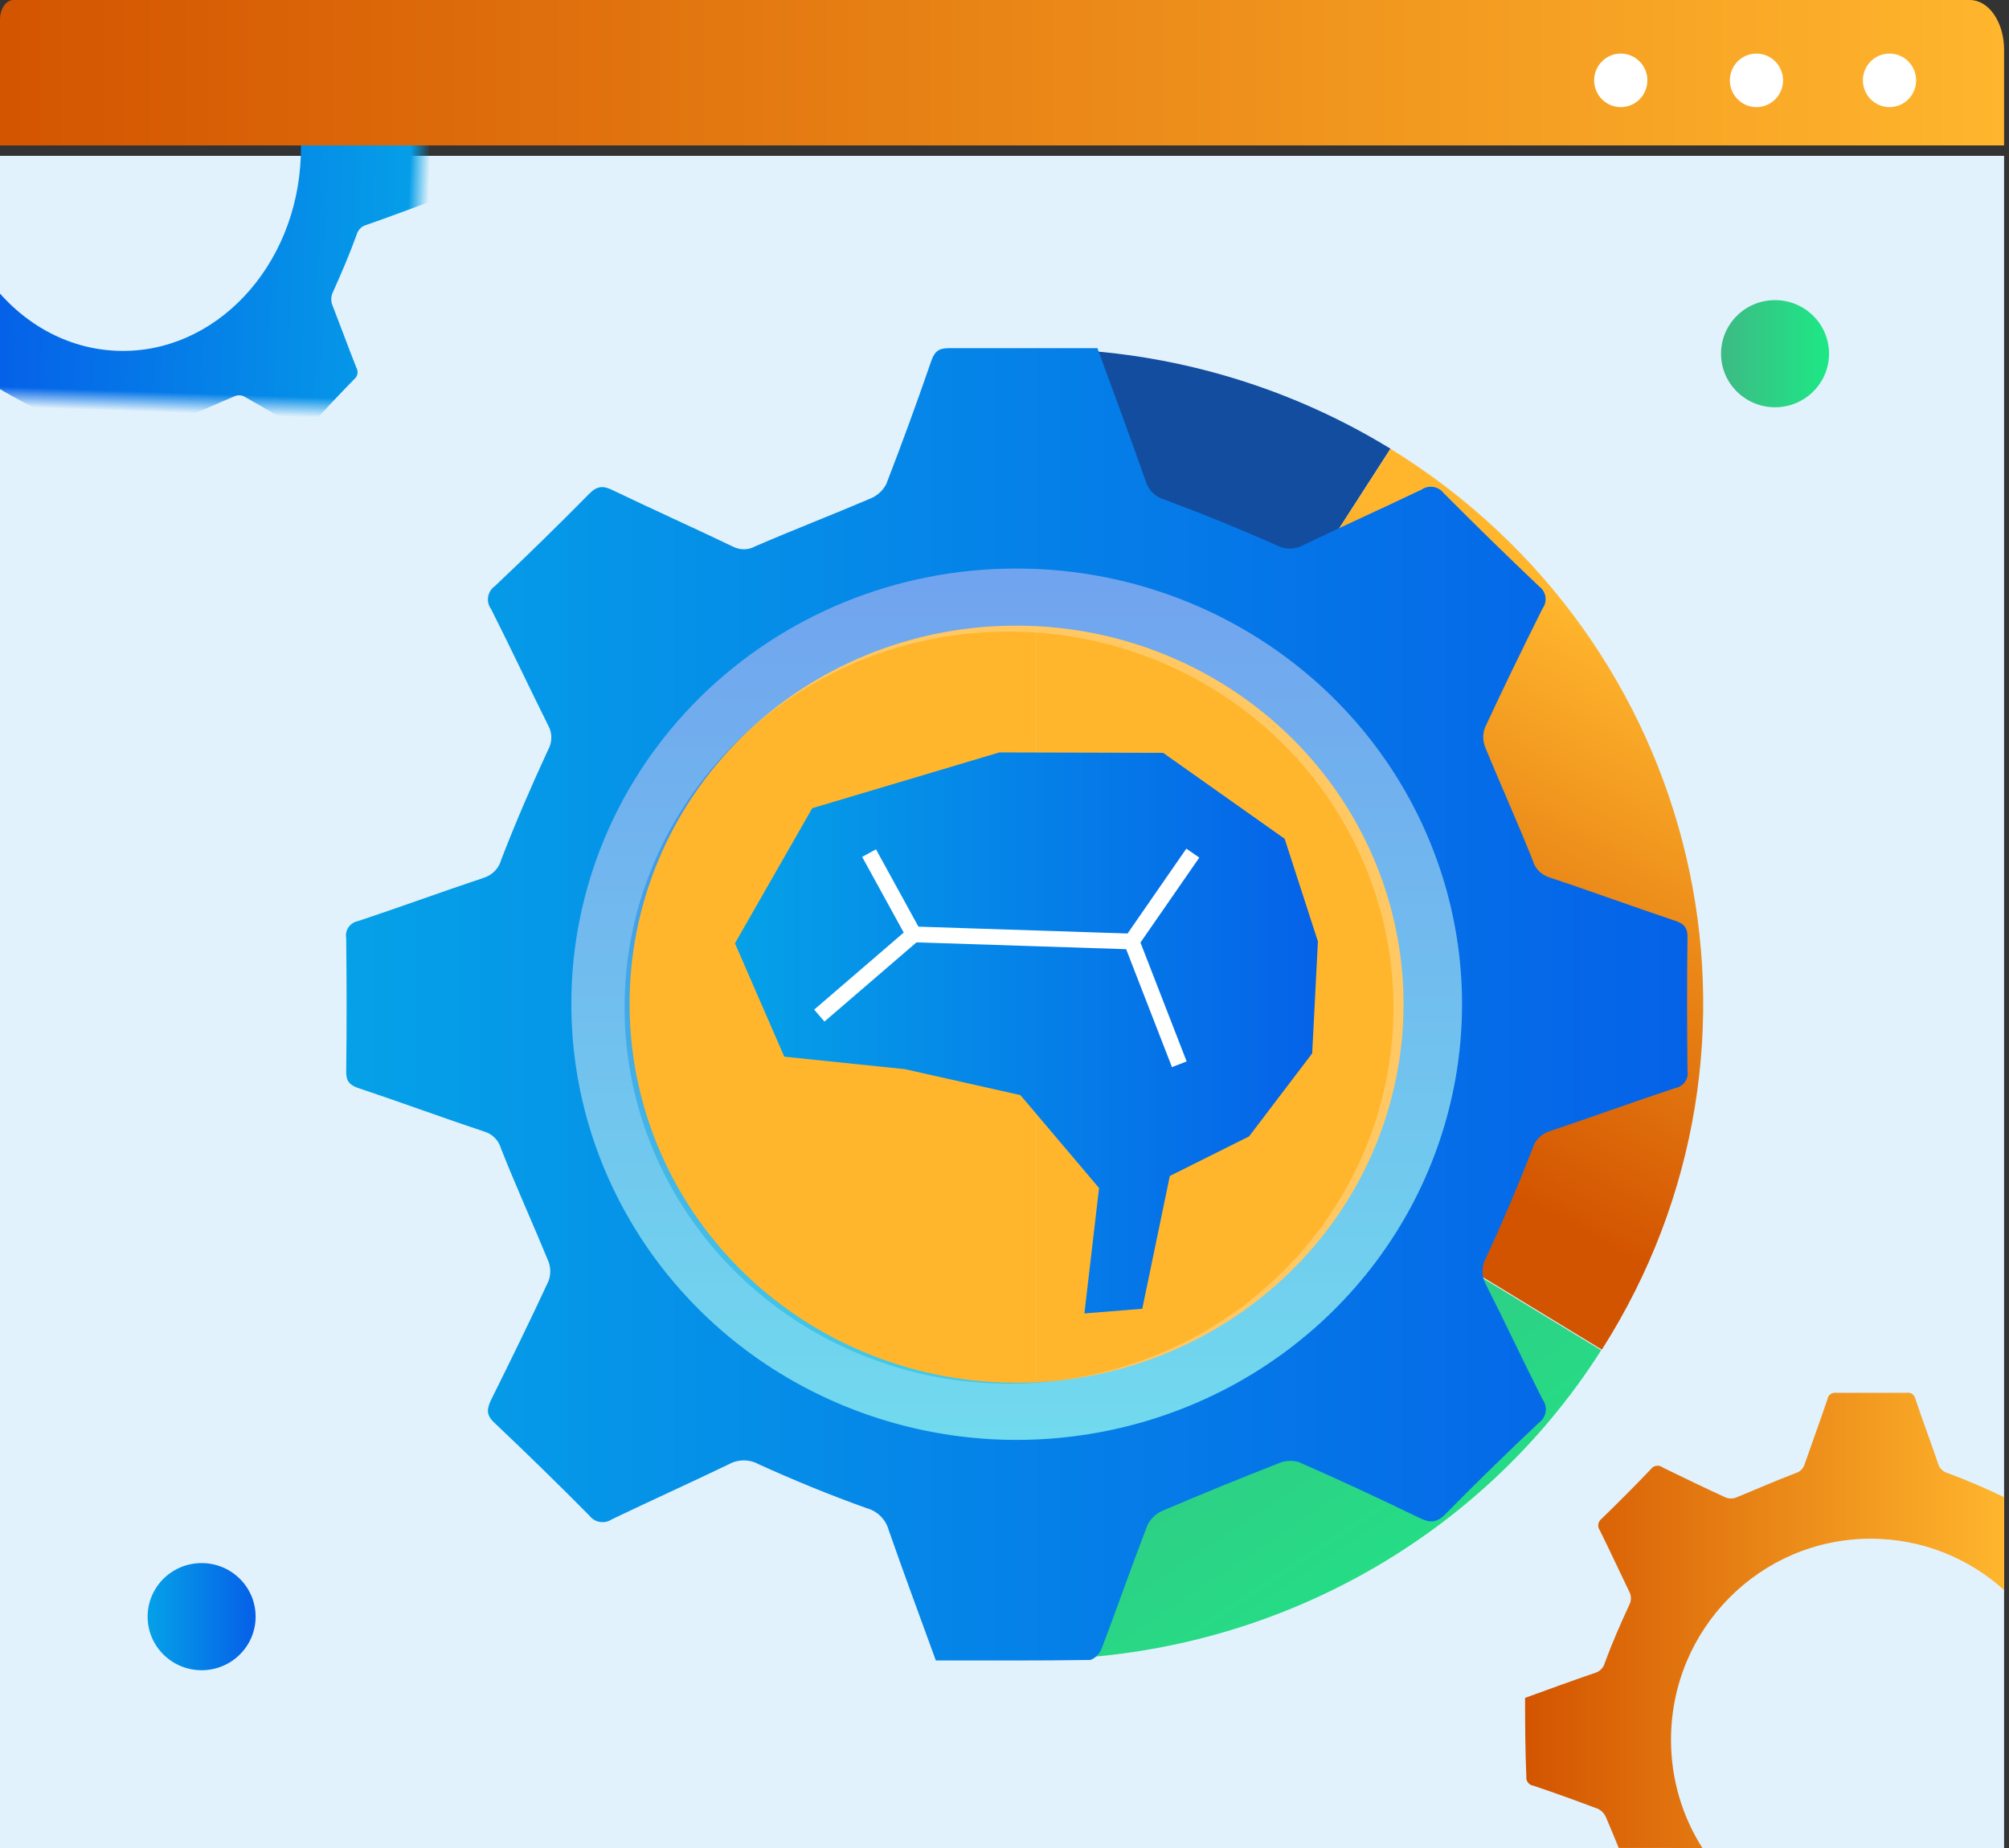
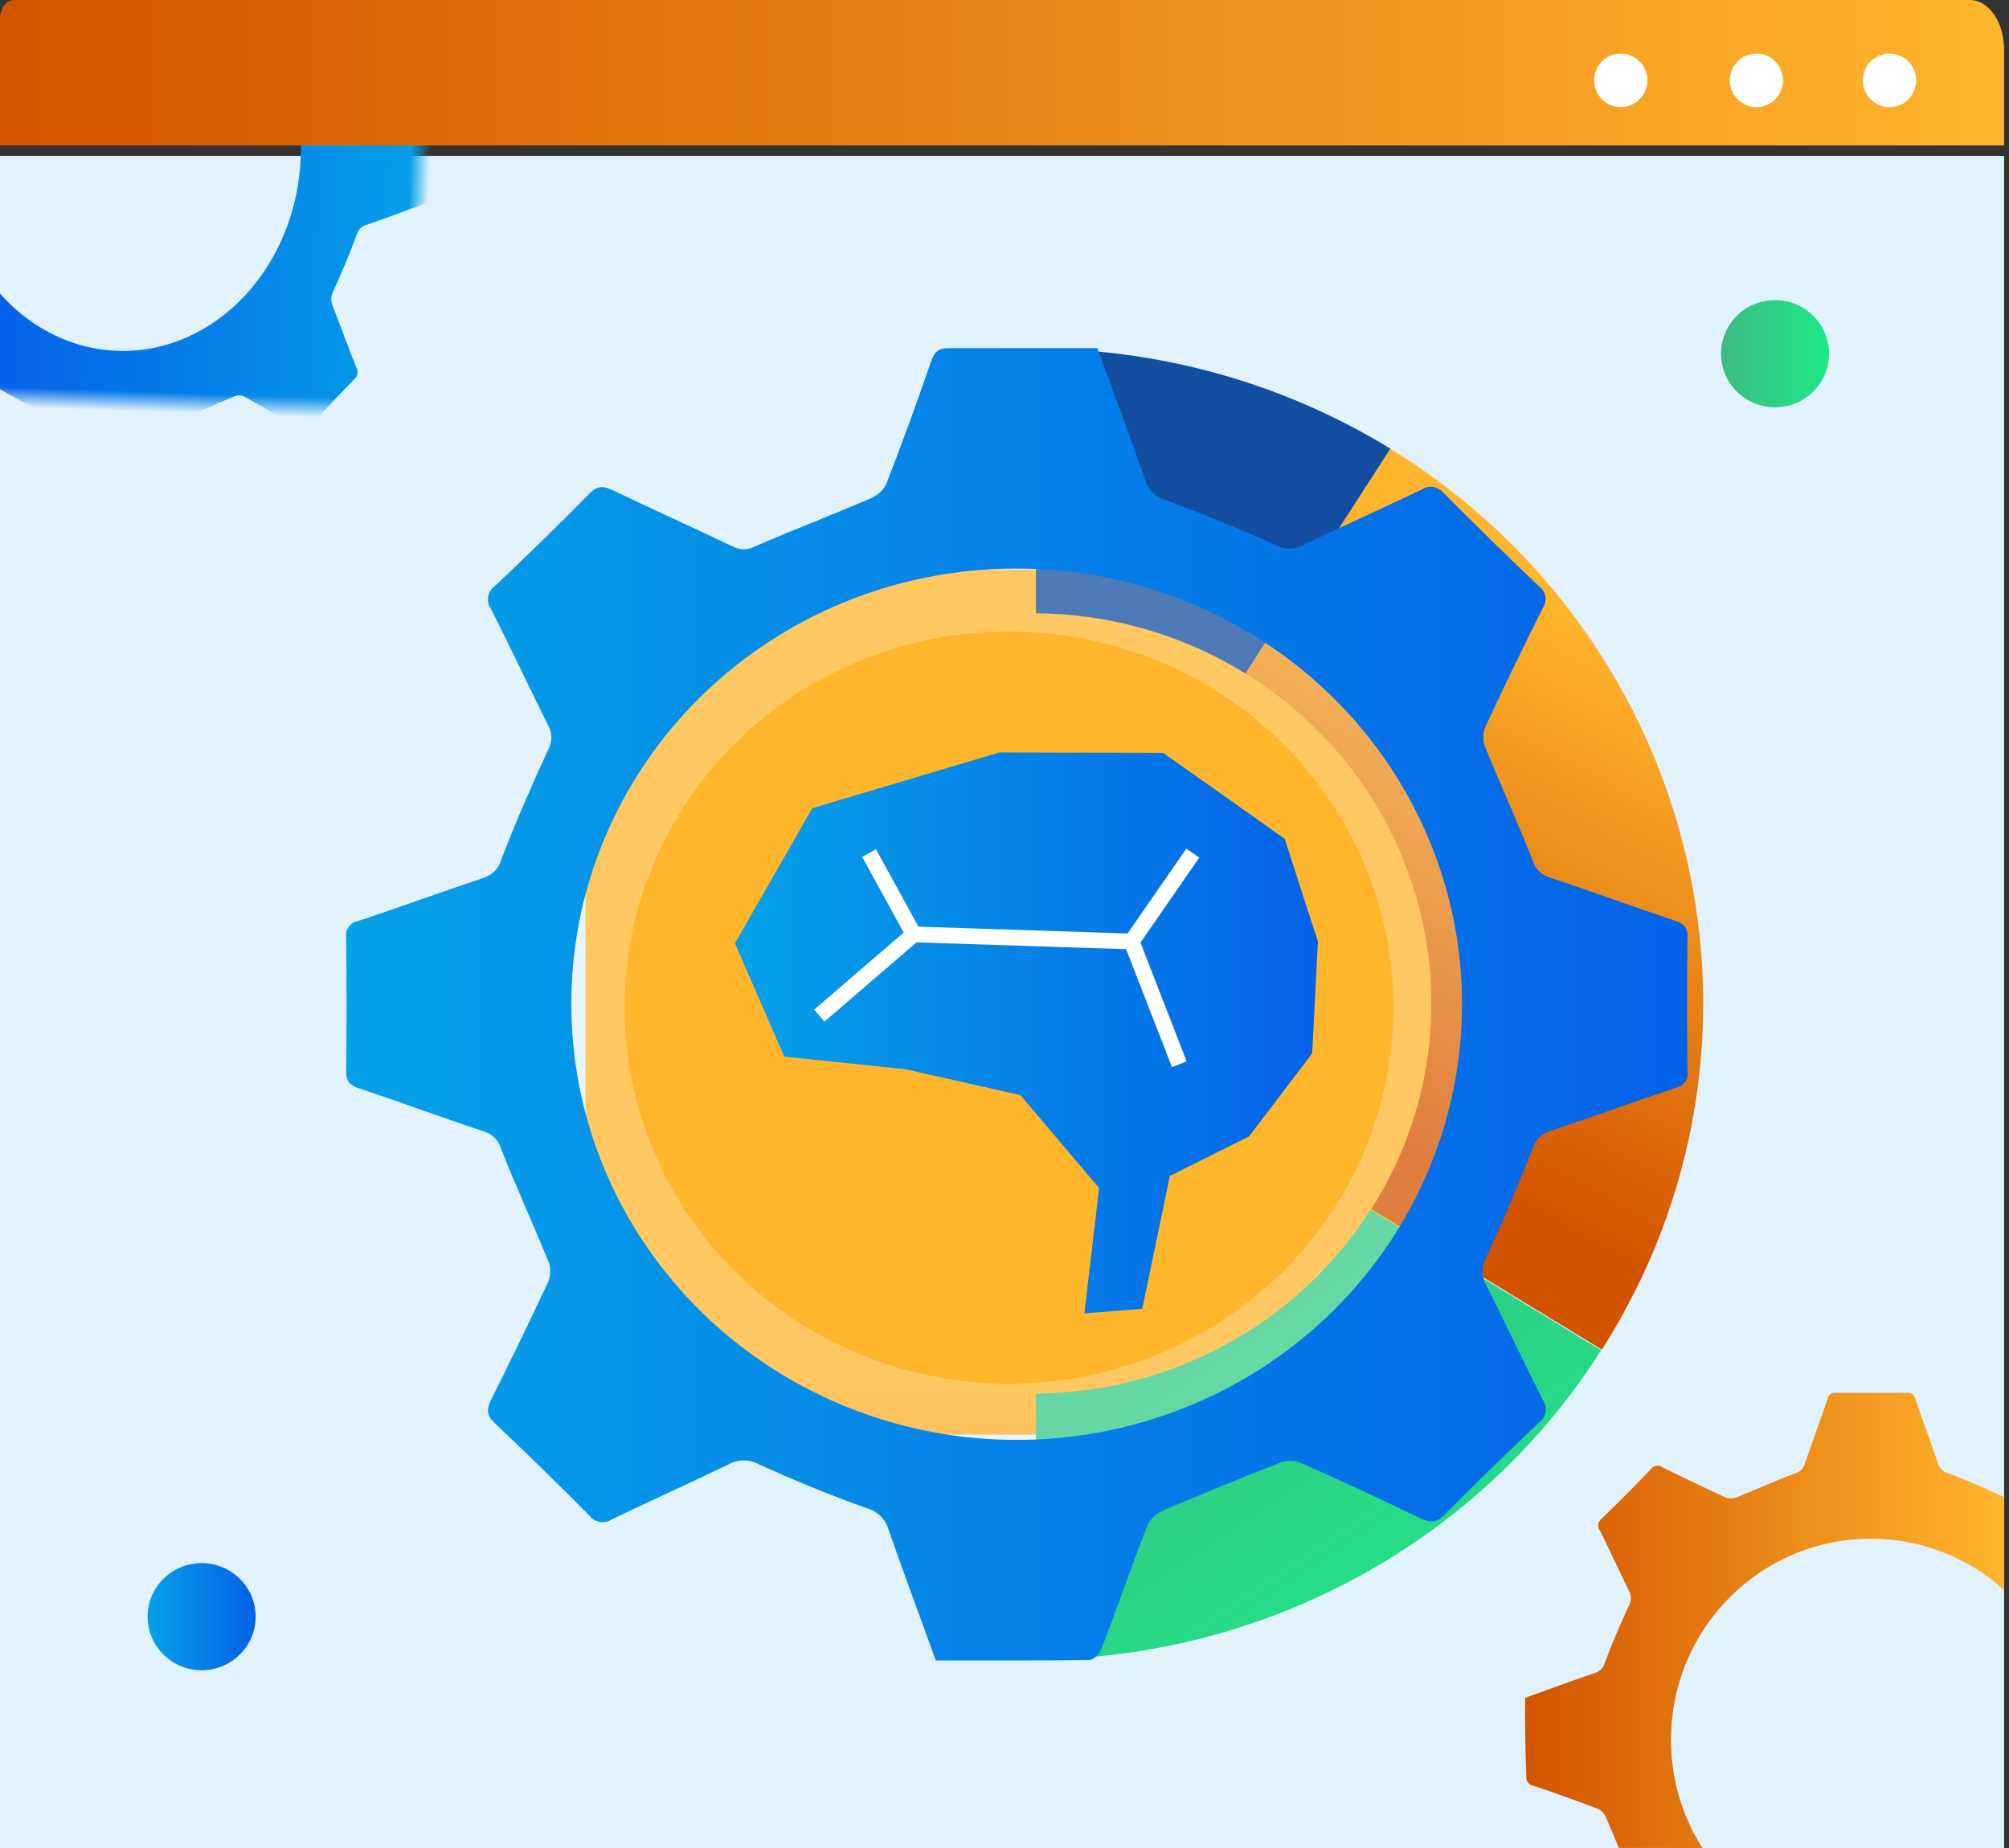
<svg xmlns="http://www.w3.org/2000/svg" xmlns:xlink="http://www.w3.org/1999/xlink" width="100px" height="92px" viewBox="0 0 100 92" version="1.1">
  <rect x="0" y="0" width="100" height="92" fill="#333333" stroke="none" />
  <title>Group 3</title>
  <defs>
    <rect id="path-1" x="0" y="0" width="99.756" height="84.241" />
    <linearGradient x1="-0.618%" y1="50%" x2="96.185%" y2="50%" id="linearGradient-3">
      <stop stop-color="#05A1E8" offset="0%" />
      <stop stop-color="#0562E8" offset="100%" />
    </linearGradient>
    <linearGradient x1="0%" y1="50.11%" x2="100.003%" y2="50.11%" id="linearGradient-4">
      <stop stop-color="#D35400" offset="0%" />
      <stop stop-color="#FFB62D" offset="100%" />
    </linearGradient>
    <linearGradient x1="49.991%" y1="169.983%" x2="49.991%" y2="93.347%" id="linearGradient-5">
      <stop stop-color="#D35400" offset="0%" />
      <stop stop-color="#FFB62D" offset="100%" />
    </linearGradient>
    <linearGradient x1="50%" y1="-72.988%" x2="50%" y2="6.93%" id="linearGradient-6">
      <stop stop-color="#D35400" offset="0%" />
      <stop stop-color="#FFB62D" offset="100%" />
    </linearGradient>
    <linearGradient x1="-2.846%" y1="-3.009%" x2="87.783%" y2="104.783%" id="linearGradient-7">
      <stop stop-color="#3DBA85" offset="0%" />
      <stop stop-color="#1DE885" offset="100%" />
    </linearGradient>
    <linearGradient x1="42.232%" y1="80.635%" x2="62.254%" y2="18.784%" id="linearGradient-8">
      <stop stop-color="#D35400" offset="0%" />
      <stop stop-color="#FFB62D" offset="100%" />
    </linearGradient>
    <linearGradient x1="50.007%" y1="0.061%" x2="50.007%" y2="100.064%" id="linearGradient-9">
      <stop stop-color="#4279E8" offset="0%" />
      <stop stop-color="#42D9E8" offset="100%" />
    </linearGradient>
    <linearGradient x1="0%" y1="50.005%" x2="99.99%" y2="50.005%" id="linearGradient-10">
      <stop stop-color="#05A1E8" offset="0%" />
      <stop stop-color="#0562E8" offset="100%" />
    </linearGradient>
    <linearGradient x1="-0.012%" y1="50%" x2="100%" y2="50%" id="linearGradient-11">
      <stop stop-color="#05A1E8" offset="0%" />
      <stop stop-color="#0562E8" offset="100%" />
    </linearGradient>
    <linearGradient x1="0%" y1="50%" x2="100.036%" y2="50%" id="linearGradient-12">
      <stop stop-color="#3DBA85" offset="0%" />
      <stop stop-color="#1DE885" offset="100%" />
    </linearGradient>
    <linearGradient x1="0%" y1="50.11%" x2="100.003%" y2="50.11%" id="linearGradient-13">
      <stop stop-color="#D35400" offset="0%" />
      <stop stop-color="#FFB62D" offset="100%" />
    </linearGradient>
    <linearGradient x1="-0.618%" y1="50%" x2="96.185%" y2="50%" id="linearGradient-14">
      <stop stop-color="#05A1E8" offset="0%" />
      <stop stop-color="#0562E8" offset="100%" />
    </linearGradient>
  </defs>
  <g id="Page-1" stroke="none" stroke-width="1" fill="none" fill-rule="evenodd">
    <g id="Artboard-Copy-5" transform="translate(0, -4)">
      <g id="Group-3" transform="translate(0, 4)">
        <g id="Combined-Shape-Copy" transform="translate(-0, 7.759)">
          <mask id="mask-2" fill="white">
            <use xlink:href="#path-1" />
          </mask>
          <use id="Mask" fill="#E1F2FC" fill-rule="nonzero" xlink:href="#path-1" />
          <path d="M16.69,-4.483 C17.004,-3.412 17.368,-2.34 17.694,-1.239 C17.757,-1.017 17.916,-0.847 18.114,-0.789 C18.957,-0.432 19.798,-0.025 20.622,0.426 C20.791,0.534 20.992,0.551 21.171,0.477 L21.172,5.687 C19.568,3.712 17.275,2.477 14.728,2.477 C9.879,2.477 5.949,6.955 5.949,12.481 L5.949,12.531 C5.952,14.148 6.3,15.724 6.947,17.13 L3.381,17.129 C3.285,16.867 3.188,16.604 3.089,16.343 C3.02,16.165 2.899,16.019 2.747,15.928 C1.807,15.528 0.866,15.139 -0.097,14.774 C-0.192,14.761 -0.279,14.705 -0.337,14.618 C-0.396,14.532 -0.422,14.422 -0.41,14.313 C-0.46,12.988 -0.466,11.691 -0.466,10.401 C0.568,9.976 1.59,9.551 2.625,9.151 C2.831,9.076 2.988,8.885 3.042,8.647 C3.356,7.679 3.726,6.725 4.108,5.789 C4.212,5.574 4.212,5.314 4.108,5.099 C3.672,4.084 3.255,3.055 2.819,2.058 C2.702,1.879 2.735,1.625 2.892,1.49 C3.629,0.681 4.352,-0.142 5.058,-0.978 C5.114,-1.07 5.199,-1.132 5.295,-1.151 C5.391,-1.17 5.489,-1.146 5.569,-1.082 L5.591,-1.064 C6.507,-0.56 7.425,-0.053 8.353,0.426 C8.501,0.491 8.664,0.491 8.811,0.426 C9.686,0.026 10.548,-0.414 11.429,-0.789 C11.614,-0.85 11.76,-1.012 11.818,-1.221 C12.147,-2.293 12.495,-3.365 12.821,-4.458 C12.834,-4.56 12.881,-4.652 12.953,-4.713 C13.025,-4.775 13.115,-4.801 13.204,-4.787 L16.302,-4.787 C16.482,-4.824 16.656,-4.689 16.69,-4.483 Z" fill="url(#linearGradient-3)" fill-rule="nonzero" mask="url(#mask-2)" transform="translate(10.352, 6.169) rotate(182) translate(-10.352, -6.169) " />
        </g>
        <path d="M98.057,1.29952274e-13 C98.507,1.29952274e-13 98.94,0.26 99.258,0.724 C99.577,1.188 99.756,1.816 99.756,2.472 L99.756,7.241 L0,7.241 L0,0.974 C0,0.715 0.071,0.468 0.196,0.285 C0.322,0.103 0.492,1.29952274e-13 0.669,1.29952274e-13 L98.057,1.29952274e-13 Z" id="Path" fill="url(#linearGradient-4)" fill-rule="nonzero" />
        <g id="Group-2" transform="translate(17.221, 17.333)">
          <rect id="Rectangle" fill="url(#linearGradient-5)" fill-rule="nonzero" x="34.343" y="9.173" width="20.605" height="44.917" />
          <rect id="Rectangle" fill="url(#linearGradient-6)" fill-rule="nonzero" transform="translate(23.132, 32.551) rotate(180) translate(-23.132, -32.551) " x="11.921" y="11.014" width="22.422" height="43.072" />
          <path d="M34.343,65.281 L34.343,52.045 C41.13,51.987 47.413,48.535 50.997,42.896 L62.478,49.888 C56.428,59.41 45.802,65.224 34.343,65.281 L34.343,65.281 Z" id="Path" fill="url(#linearGradient-7)" fill-rule="nonzero" />
          <path d="M44.778,16.201 L44.672,16.135 C41.573,14.241 37.997,13.225 34.343,13.198 L34.343,0.024 C40.516,0.036 46.565,1.723 51.816,4.899 L51.993,5.003 L44.778,16.201 Z" id="Path" fill="#134DA0" fill-rule="nonzero" />
-           <path d="M62.513,49.857 L51.033,42.864 C56.789,33.805 53.996,21.898 44.778,16.201 L51.993,5.01 C67.511,14.583 72.211,34.622 62.513,49.857 Z" id="Path" fill="url(#linearGradient-8)" fill-rule="nonzero" />
+           <path d="M62.513,49.857 L51.033,42.864 C56.789,33.805 53.996,21.898 44.778,16.201 L51.993,5.01 C67.511,14.583 72.211,34.622 62.513,49.857 " id="Path" fill="url(#linearGradient-8)" fill-rule="nonzero" />
          <g id="Group" transform="translate(0, 0)" fill-rule="nonzero">
-             <path d="M36.877,4.278 C37.585,6.216 38.294,8.13 38.974,10.057 C39.096,10.444 39.414,10.741 39.814,10.841 C41.43,11.444 43.027,12.096 44.605,12.796 C44.964,12.991 45.401,12.991 45.76,12.796 C47.461,11.978 49.186,11.202 50.891,10.37 C51.201,10.16 51.625,10.226 51.855,10.519 C53.208,11.885 54.585,13.232 55.986,14.561 C56.283,14.788 56.347,15.202 56.131,15.504 C55.281,17.213 54.441,18.929 53.651,20.663 C53.545,20.94 53.545,21.245 53.651,21.522 C54.321,23.159 55.068,24.767 55.706,26.411 C55.802,26.755 56.068,27.03 56.415,27.142 C58.233,27.756 60.033,28.411 61.85,29.014 C62.247,29.15 62.4,29.306 62.393,29.732 C62.368,31.66 62.371,33.587 62.393,35.518 C62.453,35.86 62.221,36.186 61.872,36.25 C60.054,36.853 58.254,37.512 56.44,38.122 C56.067,38.238 55.783,38.534 55.689,38.905 C55.065,40.483 54.406,42.05 53.694,43.593 C53.481,43.964 53.481,44.417 53.694,44.789 C54.526,46.432 55.302,48.103 56.135,49.746 C56.368,50.067 56.292,50.512 55.965,50.741 C54.597,52.034 53.247,53.348 51.933,54.69 C51.55,55.078 51.259,55.078 50.795,54.853 C49.073,54.016 47.337,53.207 45.586,52.426 C45.298,52.34 44.987,52.358 44.711,52.478 C43.042,53.133 41.377,53.809 39.729,54.513 C39.422,54.633 39.17,54.859 39.02,55.148 C38.333,56.926 37.709,58.729 37.036,60.511 C36.958,60.712 36.682,60.982 36.512,60.986 C34.308,61.017 32.104,61.007 29.868,61.007 C29.159,59.107 28.479,57.235 27.823,55.349 C27.694,54.893 27.329,54.538 26.863,54.413 C25.283,53.849 23.73,53.218 22.204,52.52 C21.806,52.3 21.319,52.3 20.921,52.52 C19.238,53.331 17.537,54.097 15.854,54.905 C15.542,55.113 15.119,55.046 14.89,54.752 C13.533,53.386 12.158,52.034 10.758,50.71 C10.462,50.481 10.401,50.065 10.62,49.764 C11.471,48.054 12.31,46.338 13.101,44.608 C13.207,44.332 13.207,44.028 13.101,43.752 C12.431,42.116 11.683,40.507 11.045,38.864 C10.954,38.517 10.686,38.24 10.337,38.132 C8.523,37.519 6.719,36.863 4.901,36.26 C4.504,36.125 4.352,35.969 4.359,35.542 C4.384,33.615 4.38,31.687 4.359,29.756 C4.297,29.415 4.528,29.088 4.876,29.025 C6.694,28.421 8.494,27.759 10.312,27.153 C10.683,27.034 10.966,26.739 11.063,26.369 C11.694,24.771 12.364,23.183 13.09,21.623 C13.278,21.291 13.278,20.887 13.09,20.555 C12.254,18.888 11.464,17.199 10.61,15.535 C10.376,15.215 10.449,14.77 10.773,14.537 C12.159,13.231 13.52,11.898 14.855,10.539 C15.097,10.224 15.553,10.158 15.879,10.39 C17.601,11.219 19.348,12.002 21.073,12.817 C21.373,12.978 21.737,12.978 22.037,12.817 C23.681,12.103 25.357,11.458 26.998,10.737 C27.299,10.616 27.544,10.392 27.689,10.106 C28.369,8.352 29.016,6.584 29.631,4.802 C29.772,4.386 29.946,4.226 30.407,4.233 C32.575,4.292 34.708,4.278 36.877,4.278 Z M14.118,32.672 C14.122,40.303 18.829,47.177 26.04,50.085 C33.25,52.993 41.541,51.359 47.04,45.948 C52.538,40.536 54.159,32.415 51.144,25.377 C48.13,18.339 41.076,13.775 33.277,13.815 C28.18,13.83 23.299,15.825 19.706,19.361 C16.113,22.898 14.103,27.686 14.118,32.672 Z" id="Shape" fill="url(#linearGradient-9)" />
            <g opacity="0.25" transform="translate(4.182, 4.632)" fill="#FFFFFF" id="Shape">
              <path d="M32.305,0 C33.013,1.931 33.722,3.814 34.388,5.745 C34.511,6.128 34.827,6.423 35.224,6.525 C36.828,7.126 38.415,7.773 39.983,8.466 C40.34,8.66 40.774,8.66 41.131,8.466 C42.821,7.655 44.536,6.882 46.227,6.07 C46.536,5.863 46.956,5.927 47.187,6.216 C48.533,7.575 49.902,8.914 51.294,10.234 C51.586,10.46 51.65,10.869 51.439,11.17 C50.592,12.869 49.759,14.575 48.958,16.298 C48.852,16.574 48.852,16.878 48.958,17.154 C49.625,18.777 50.355,20.378 50.999,22.008 C51.092,22.353 51.36,22.628 51.708,22.736 C53.512,23.346 55.301,23.998 57.108,24.597 C57.502,24.729 57.654,24.885 57.65,25.308 C57.626,27.225 57.629,29.143 57.65,31.06 C57.711,31.399 57.482,31.723 57.137,31.788 C55.329,32.384 53.54,33.043 51.736,33.646 C51.367,33.763 51.084,34.058 50.989,34.426 C50.372,35.993 49.717,37.546 49.008,39.082 C48.797,39.453 48.797,39.904 49.008,40.275 C49.834,41.904 50.606,43.565 51.432,45.198 C51.549,45.349 51.596,45.542 51.564,45.729 C51.532,45.917 51.423,46.083 51.262,46.189 C49.905,47.472 48.565,48.779 47.258,50.11 C46.879,50.498 46.588,50.498 46.127,50.273 C44.417,49.441 42.693,48.641 40.954,47.874 C40.667,47.788 40.358,47.805 40.082,47.923 C38.429,48.574 36.775,49.249 35.122,49.947 C34.824,50.072 34.582,50.295 34.438,50.578 C33.757,52.346 33.134,54.135 32.464,55.907 C32.39,56.108 32.11,56.375 31.943,56.378 C29.753,56.409 27.564,56.399 25.342,56.399 C24.658,54.51 23.963,52.651 23.312,50.776 C23.182,50.323 22.818,49.97 22.355,49.847 C20.784,49.285 19.24,48.658 17.724,47.964 C17.329,47.744 16.846,47.744 16.452,47.964 C14.779,48.768 13.089,49.531 11.416,50.332 C11.106,50.536 10.688,50.469 10.46,50.179 C9.108,48.82 7.74,47.482 6.353,46.165 C6.061,45.936 6,45.525 6.215,45.225 C7.058,43.523 7.894,41.821 8.695,40.098 C8.801,39.824 8.801,39.522 8.695,39.248 C8.032,37.622 7.303,36.024 6.658,34.395 C6.564,34.05 6.296,33.777 5.949,33.67 C4.145,33.06 2.356,32.408 0.552,31.805 C0.156,31.673 0.007,31.517 0.01,31.112 C0.035,29.198 0.032,27.281 0.01,25.364 C-0.052,25.024 0.177,24.699 0.524,24.636 C2.331,24.036 4.121,23.381 5.924,22.777 C6.293,22.659 6.575,22.365 6.672,21.997 C7.299,20.406 7.965,18.832 8.684,17.279 C8.874,16.95 8.874,16.547 8.684,16.218 C7.859,14.561 7.072,12.883 6.236,11.229 C6.001,10.911 6.074,10.468 6.399,10.238 C7.774,8.939 9.126,7.616 10.456,6.268 C10.571,6.116 10.742,6.015 10.933,5.987 C11.124,5.959 11.318,6.007 11.473,6.119 C13.185,6.941 14.921,7.721 16.636,8.546 C16.933,8.707 17.295,8.707 17.592,8.546 C19.226,7.852 20.891,7.194 22.532,6.493 C22.831,6.372 23.075,6.15 23.219,5.866 C23.895,4.121 24.538,2.363 25.147,0.593 C25.292,0.18 25.462,0.024 25.919,0.028 C28.028,0.014 30.15,0 32.305,0 Z M9.687,28.22 C9.696,35.799 14.374,42.625 21.536,45.51 C28.698,48.396 36.932,46.772 42.393,41.397 C47.853,36.021 49.463,27.955 46.47,20.965 C43.477,13.975 36.472,9.441 28.726,9.478 C23.661,9.493 18.809,11.476 15.239,14.991 C11.668,18.506 9.671,23.265 9.687,28.22 L9.687,28.22 Z" />
            </g>
            <path d="M37.405,4.76044437e-05 C38.22,2.233 39.042,4.434 39.818,6.653 C39.96,7.096 40.325,7.437 40.785,7.554 C42.647,8.248 44.484,8.997 46.299,9.801 C46.709,10.03 47.211,10.036 47.627,9.818 C49.587,8.875 51.571,7.981 53.531,7.045 C53.886,6.798 54.378,6.873 54.64,7.215 C56.203,8.789 57.789,10.338 59.395,11.864 C59.741,12.123 59.817,12.604 59.565,12.952 C58.583,14.918 57.62,16.894 56.695,18.888 C56.576,19.209 56.582,19.562 56.713,19.879 C57.481,21.762 58.325,23.613 59.072,25.502 C59.183,25.901 59.492,26.218 59.895,26.345 C61.985,27.038 64.058,27.804 66.149,28.501 C66.606,28.654 66.783,28.848 66.776,29.323 C66.747,31.545 66.751,33.764 66.776,35.983 C66.845,36.376 66.581,36.752 66.18,36.829 C64.086,37.522 62.017,38.281 59.926,38.978 C59.499,39.109 59.17,39.446 59.055,39.869 C58.346,41.686 57.581,43.489 56.759,45.264 C56.513,45.695 56.513,46.219 56.759,46.65 C57.719,48.54 58.612,50.464 59.569,52.35 C59.837,52.721 59.75,53.235 59.374,53.501 C57.798,54.985 56.251,56.497 54.732,58.039 C54.292,58.49 53.959,58.49 53.424,58.23 C51.445,57.266 49.447,56.341 47.432,55.456 C47.1,55.356 46.741,55.377 46.423,55.515 C44.5,56.266 42.589,57.047 40.689,57.859 C40.343,58 40.061,58.26 39.896,58.59 C39.106,60.636 38.386,62.709 37.607,64.761 C37.522,64.994 37.217,65.302 37.008,65.306 C34.471,65.344 31.934,65.33 29.361,65.33 C28.567,63.142 27.763,60.989 27.008,58.819 C26.86,58.295 26.44,57.886 25.903,57.744 C24.085,57.093 22.292,56.358 20.538,55.56 C20.081,55.307 19.522,55.307 19.064,55.56 C17.129,56.493 15.166,57.377 13.232,58.306 C12.873,58.547 12.383,58.467 12.123,58.126 C10.564,56.552 8.979,55.002 7.367,53.477 C6.978,53.106 7.013,52.818 7.208,52.388 C8.186,50.419 9.153,48.443 10.078,46.453 C10.2,46.134 10.2,45.783 10.078,45.465 C9.306,43.586 8.462,41.731 7.715,39.841 C7.604,39.443 7.294,39.128 6.893,39.002 C4.802,38.309 2.729,37.539 0.639,36.843 C0.181,36.69 0.008,36.496 0.011,36.021 C0.04,33.802 0.036,31.58 0.011,29.361 C-0.06,28.967 0.208,28.591 0.61,28.519 C2.701,27.825 4.77,27.062 6.864,26.366 C7.29,26.228 7.616,25.889 7.729,25.464 C8.438,23.623 9.228,21.796 10.06,20 C10.278,19.618 10.278,19.152 10.06,18.77 C9.104,16.853 8.193,14.908 7.226,12.994 C6.953,12.625 7.037,12.11 7.414,11.843 C9.008,10.338 10.574,8.806 12.112,7.246 C12.512,6.84 12.821,6.844 13.288,7.076 C15.273,8.029 17.282,8.931 19.266,9.881 C19.614,10.061 20.033,10.054 20.375,9.863 C22.267,9.045 24.199,8.3 26.098,7.489 C26.444,7.349 26.727,7.092 26.895,6.764 C27.679,4.739 28.423,2.703 29.127,0.655 C29.294,0.177 29.482,-0.003 30.02,4.76044437e-05 C32.455,4.76044437e-05 34.91,4.76044437e-05 37.405,4.76044437e-05 Z M11.219,32.675 C11.225,41.457 16.643,49.369 24.941,52.714 C33.24,56.06 42.782,54.179 49.109,47.951 C55.436,41.722 57.3,32.375 53.83,24.276 C50.36,16.177 42.241,10.925 33.266,10.972 C27.401,10.99 21.783,13.287 17.649,17.357 C13.514,21.427 11.201,26.937 11.219,32.675 L11.219,32.675 Z" id="Shape" fill="url(#linearGradient-10)" />
          </g>
          <polygon id="Path" fill="url(#linearGradient-11)" fill-rule="nonzero" points="36.756 48.054 37.486 41.811 33.571 37.186 27.82 35.893 21.817 35.272 19.362 29.628 23.21 22.902 32.522 20.125 40.675 20.146 46.724 24.424 48.379 29.534 48.095 35.106 44.952 39.242 41.008 41.211 39.637 47.822" />
          <polyline id="Path" stroke="#FFFFFF" stroke-width="0.784" points="26.038 25.138 28.259 29.184 23.561 33.227 28.259 29.184 39.106 29.538 42.153 25.138 39.106 29.538 41.48 35.65" />
        </g>
        <ellipse id="Oval-Copy" fill="url(#linearGradient-12)" fill-rule="nonzero" cx="88.354" cy="17.608" rx="2.688" ry="2.667" />
        <ellipse id="Oval" fill="#FFFFFF" cx="87.429" cy="4" rx="1.325" ry="1.333" />
        <ellipse id="Oval-Copy-2" fill="#FFFFFF" cx="94.052" cy="4" rx="1.325" ry="1.333" />
        <ellipse id="Oval-Copy-3" fill="#FFFFFF" cx="80.675" cy="4" rx="1.325" ry="1.333" />
        <path d="M95.341,69.642 C95.696,70.714 96.108,71.786 96.478,72.886 C96.549,73.108 96.729,73.278 96.953,73.336 C97.896,73.689 98.835,74.09 99.757,74.533 L99.757,79.159 C97.997,77.569 95.67,76.602 93.119,76.602 C87.628,76.602 83.177,81.081 83.177,86.606 L83.177,86.656 C83.181,88.565 83.73,90.416 84.736,91.999 L80.576,91.998 C80.365,91.487 80.156,90.976 79.938,90.468 C79.86,90.29 79.723,90.144 79.551,90.054 C78.486,89.654 77.421,89.264 76.331,88.9 C76.223,88.887 76.125,88.83 76.058,88.744 C75.991,88.657 75.962,88.548 75.976,88.439 C75.919,87.113 75.912,85.816 75.912,84.527 C77.084,84.101 78.241,83.676 79.413,83.276 C79.646,83.201 79.825,83.011 79.885,82.772 C80.24,81.804 80.659,80.85 81.092,79.914 C81.21,79.699 81.21,79.439 81.092,79.224 C80.599,78.21 80.127,77.181 79.633,76.184 C79.501,76.004 79.537,75.75 79.715,75.616 C80.55,74.806 81.368,73.983 82.168,73.147 C82.231,73.056 82.328,72.994 82.436,72.974 C82.545,72.955 82.657,72.98 82.747,73.043 L82.772,73.061 C83.809,73.565 84.849,74.072 85.9,74.551 C86.067,74.617 86.252,74.617 86.418,74.551 C87.409,74.151 88.386,73.712 89.383,73.336 C89.593,73.276 89.758,73.113 89.824,72.904 C90.196,71.832 90.591,70.76 90.96,69.667 C90.974,69.566 91.027,69.474 91.109,69.412 C91.19,69.351 91.292,69.324 91.393,69.338 L94.901,69.338 C95.106,69.301 95.302,69.437 95.341,69.642 Z" id="Combined-Shape" fill="url(#linearGradient-13)" fill-rule="nonzero" />
        <ellipse id="Oval" fill="url(#linearGradient-14)" fill-rule="nonzero" cx="10.036" cy="80.483" rx="2.688" ry="2.667" />
      </g>
    </g>
  </g>
</svg>